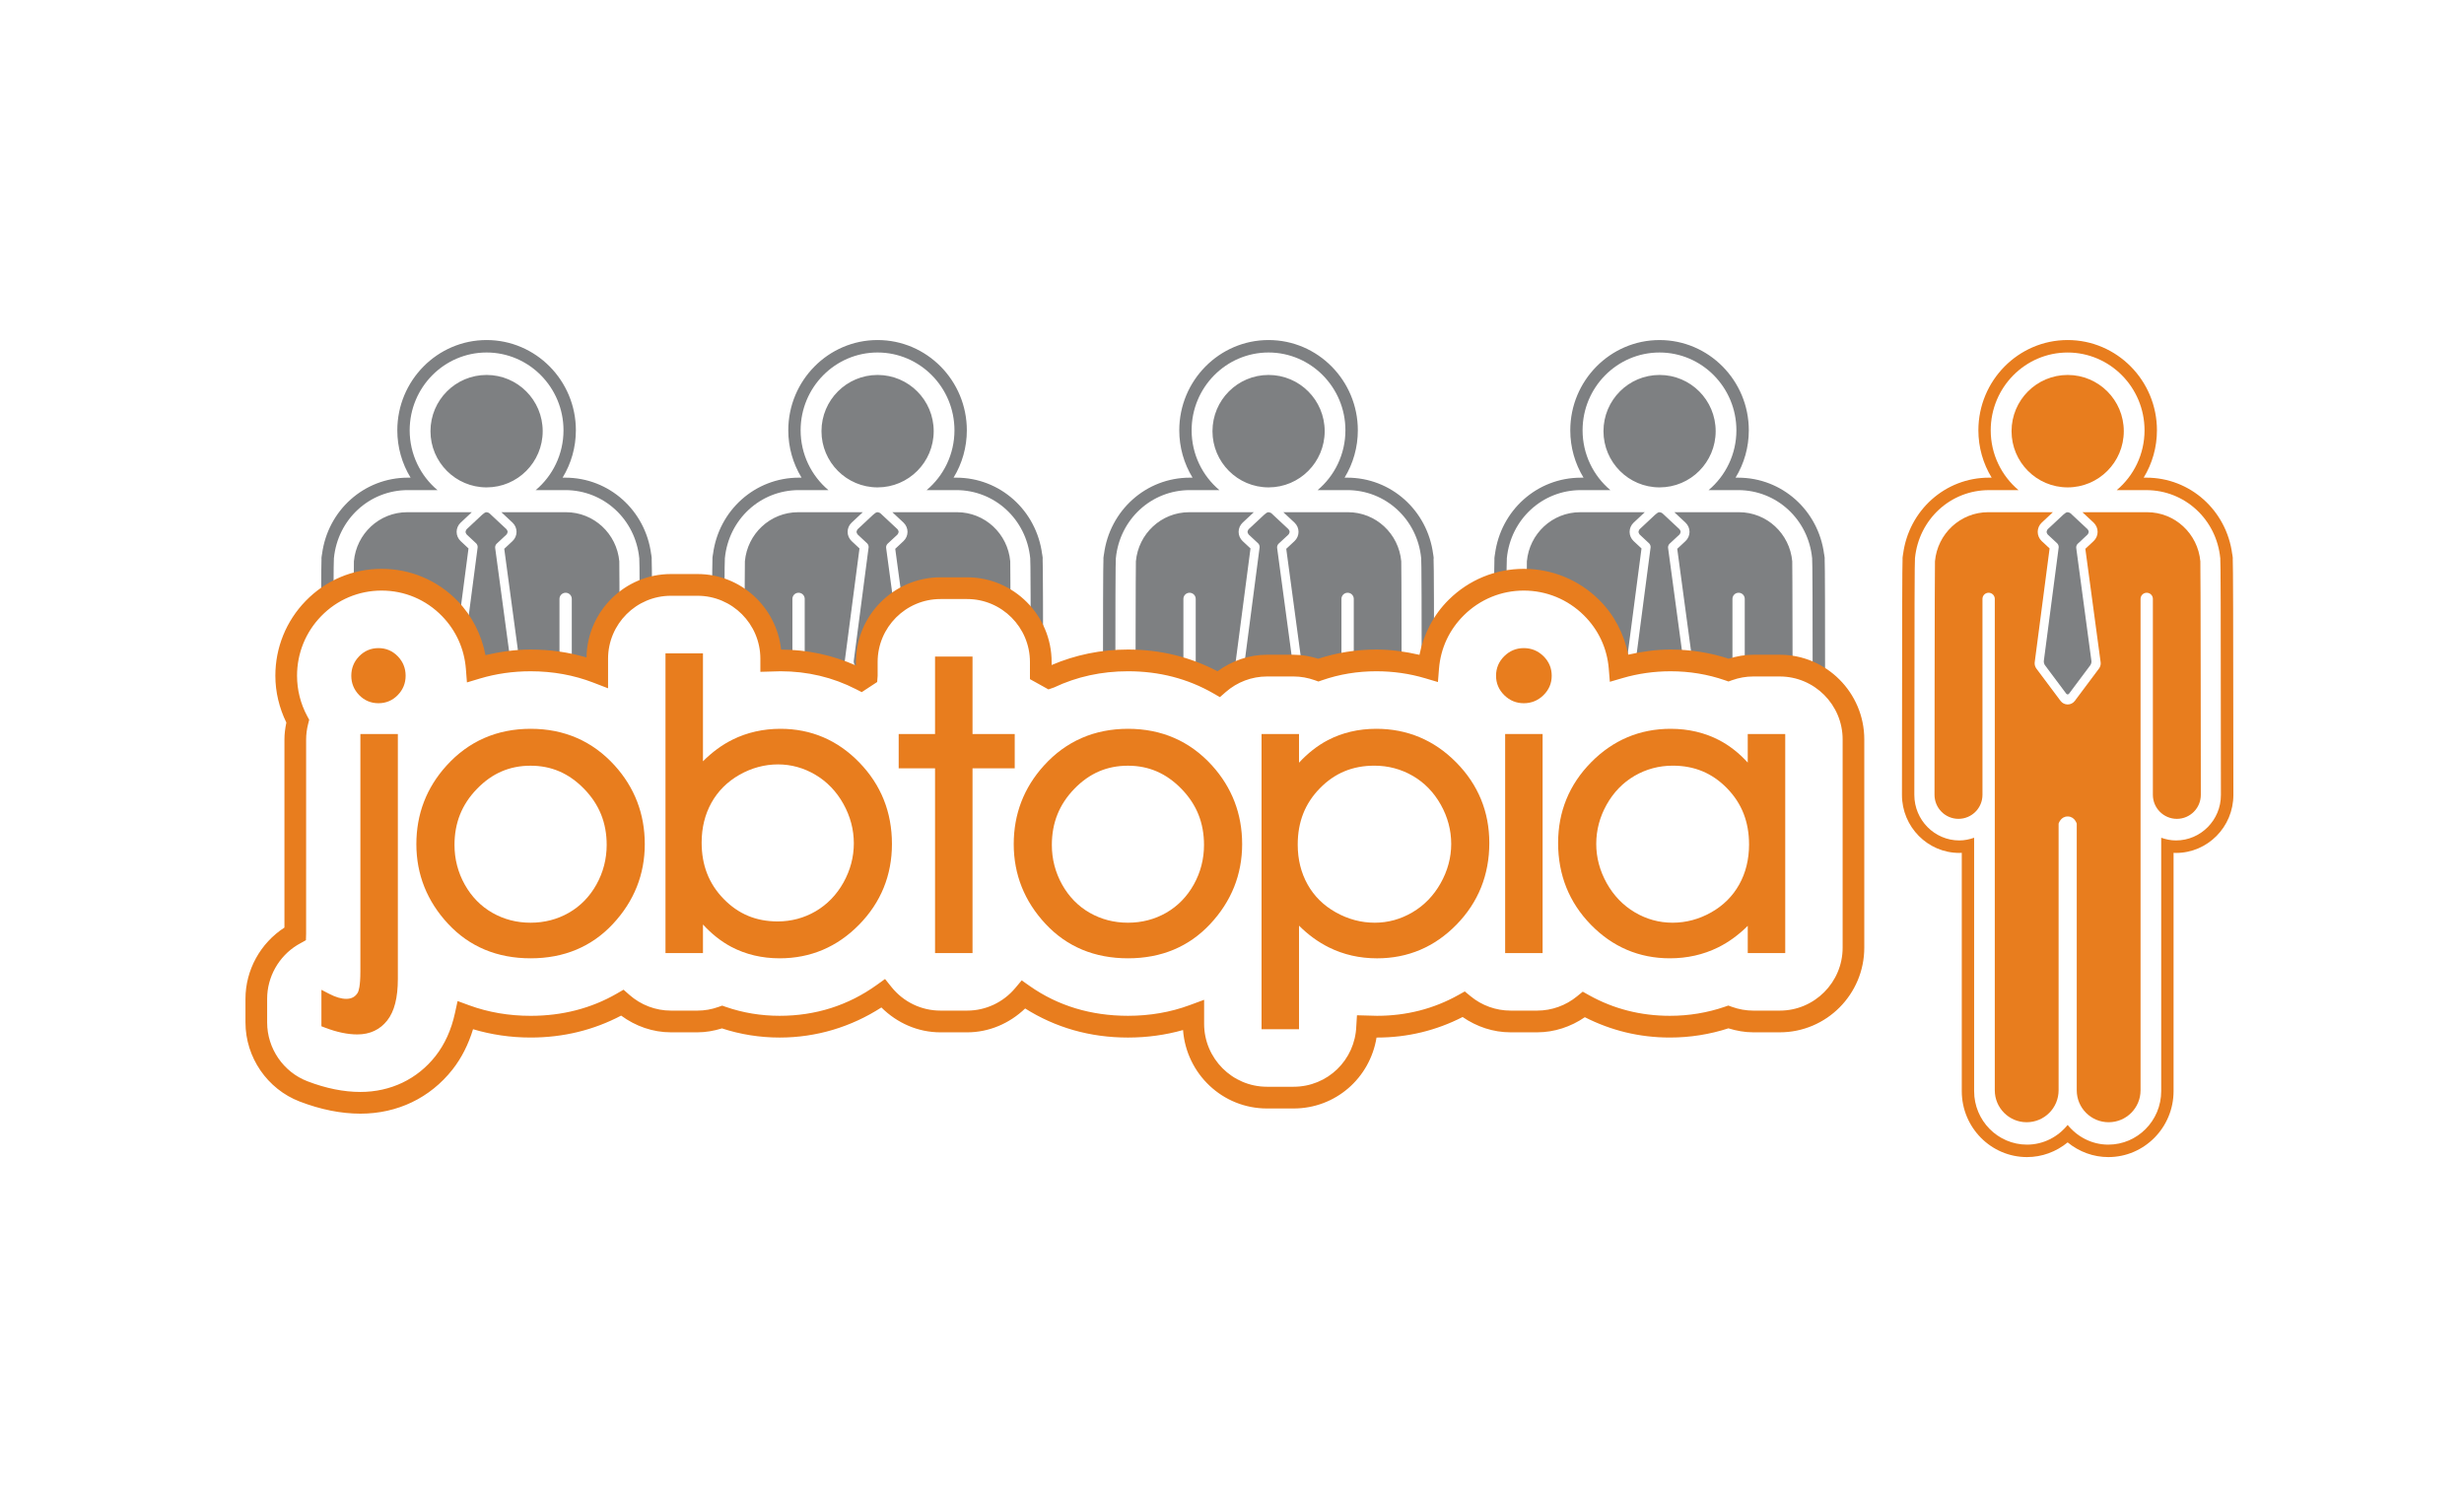
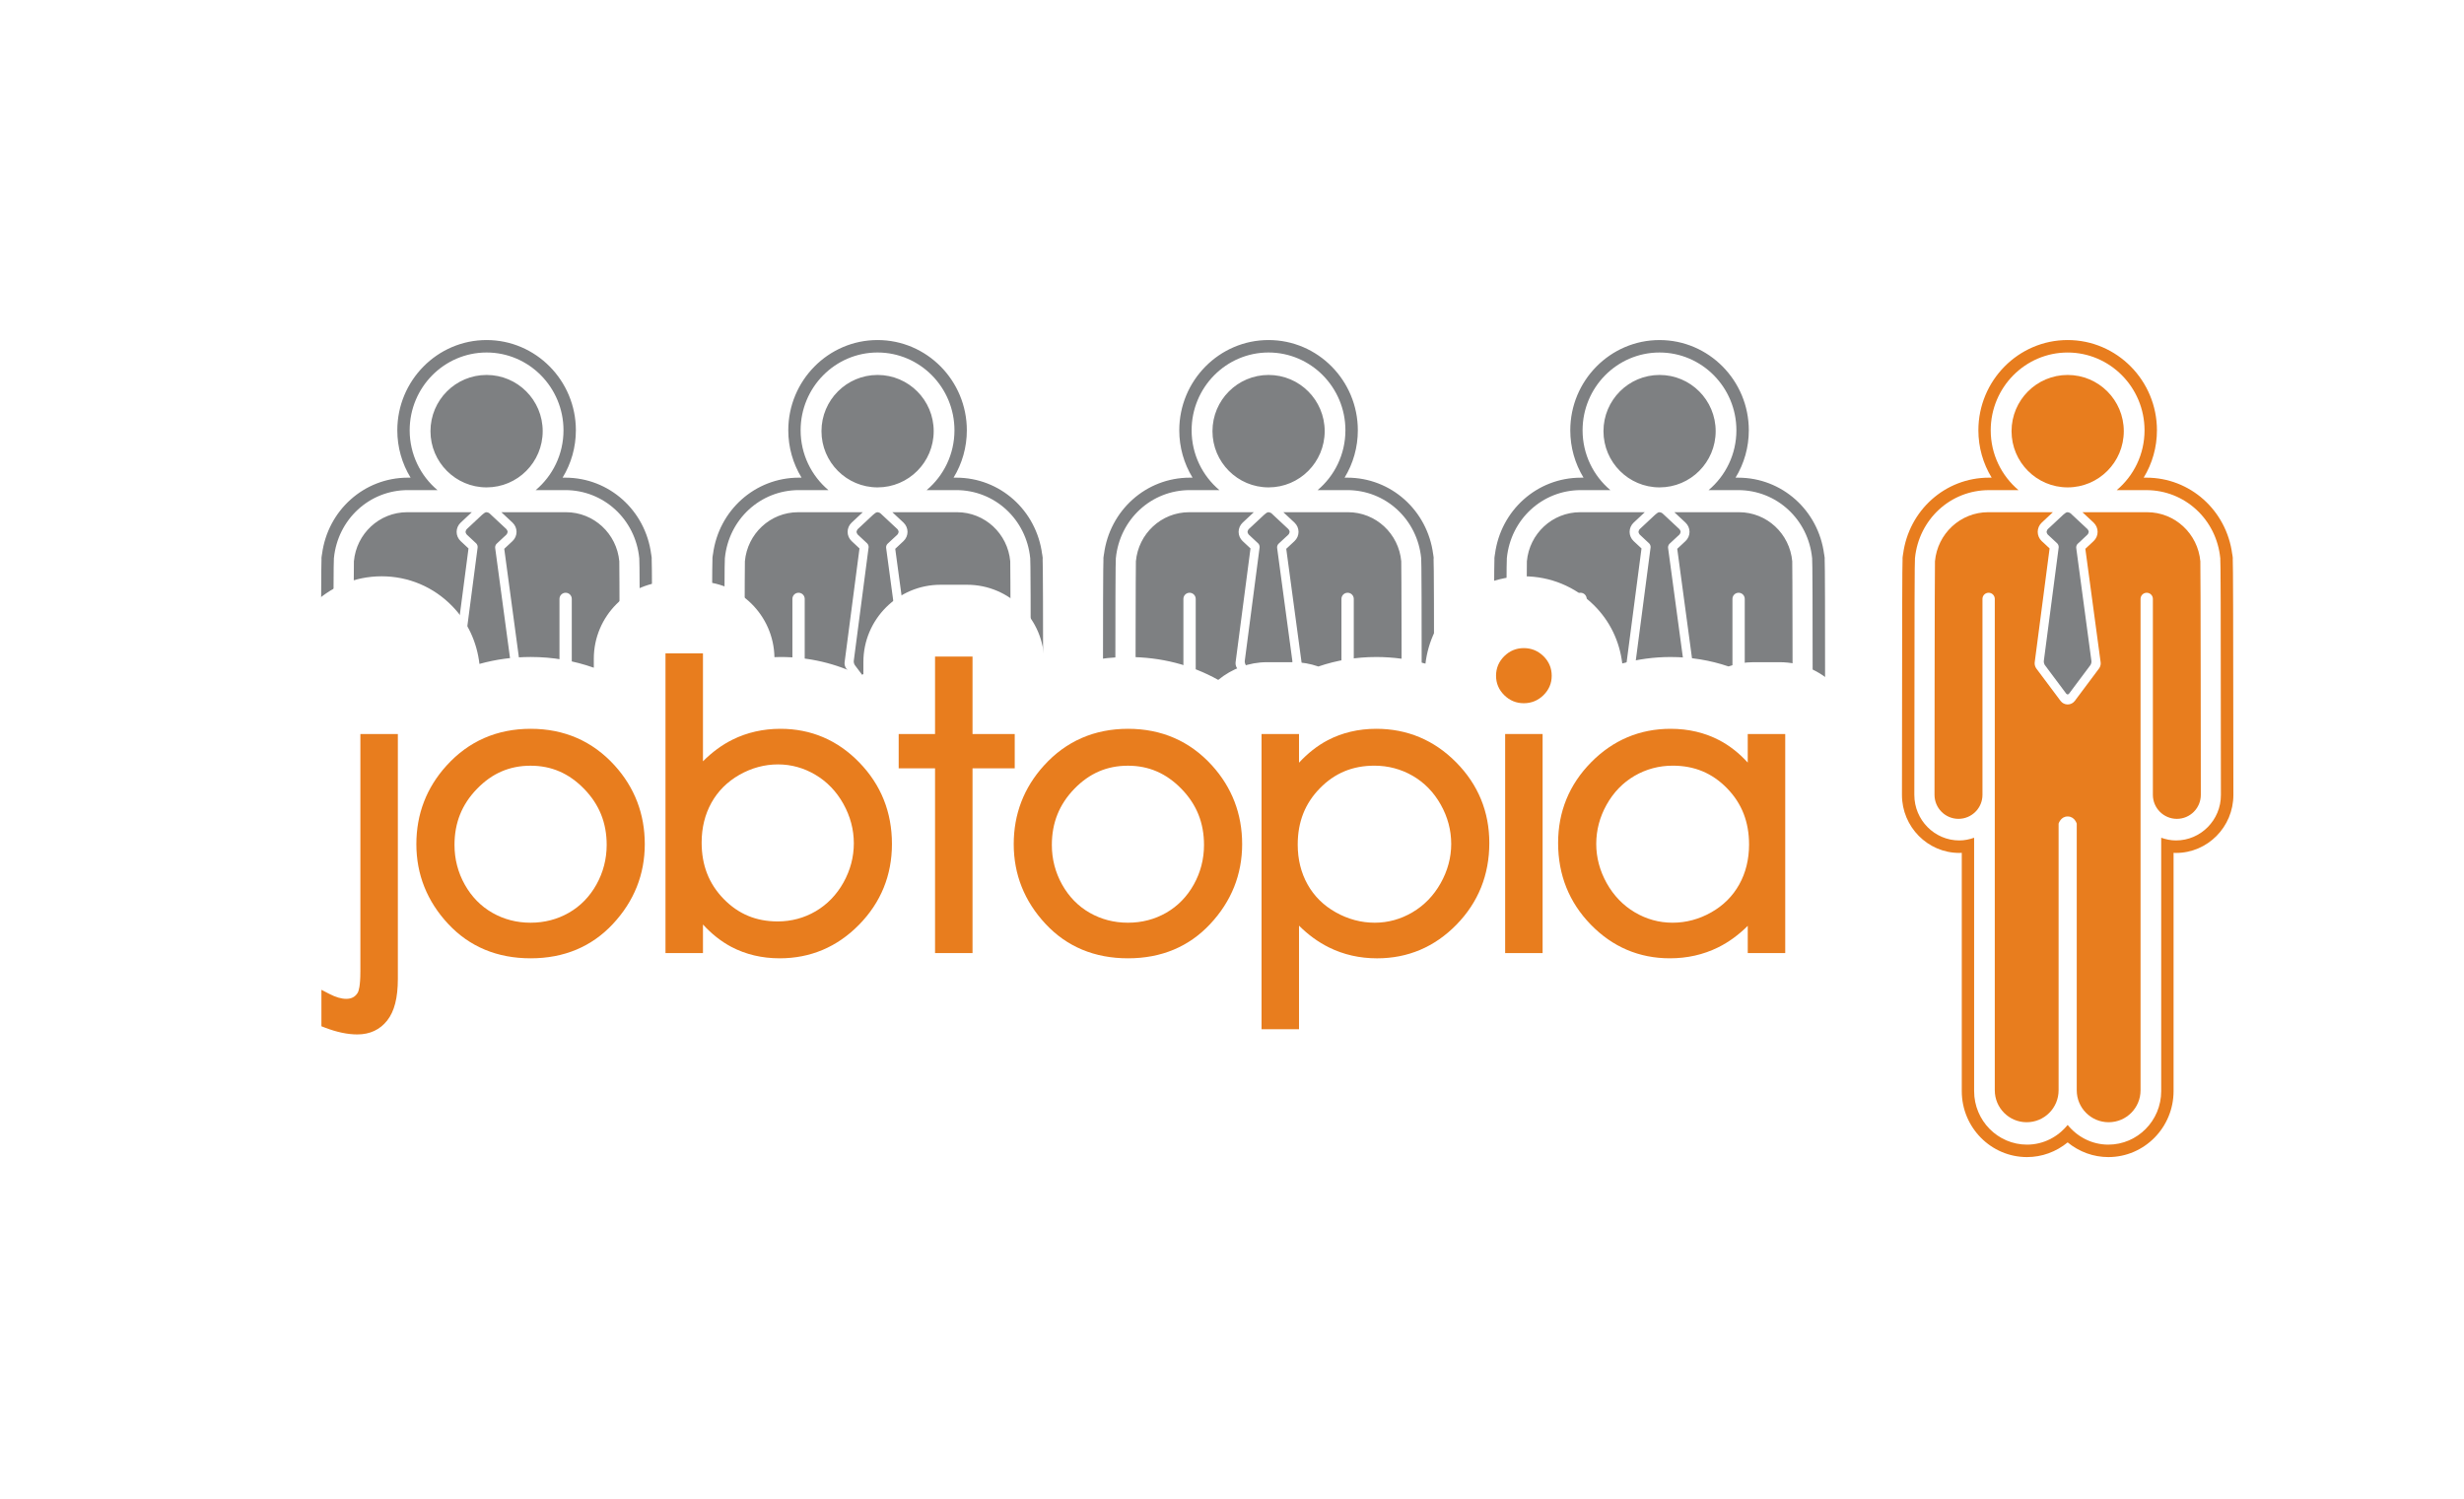
<svg xmlns="http://www.w3.org/2000/svg" version="1.1" id="Layer_1" x="0px" y="0px" width="432px" height="262.8px" viewBox="-90.5 -55 432 262.8" enable-background="new -90.5 -55 432 262.8" xml:space="preserve">
  <g>
    <rect x="-90.5" y="-55" fill="#FFFFFF" width="432" height="262.8" />
    <g>
      <path fill="#7E8082" d="M210.299,20.599c0-5.446-4.401-9.858-9.836-9.858c-5.431,0-9.835,4.412-9.835,9.858    c0,5.441,4.404,9.857,9.835,9.857C205.897,30.456,210.299,26.042,210.299,20.599z M145.82,34.807h-11.321l1.963,1.831    c0.449,0.425,0.703,1.012,0.703,1.618c0,0.606-0.254,1.196-0.706,1.621c0,0-0.851,0.794-1.448,1.351    c0.199,1.482,2.677,19.861,2.677,19.861c0.012,0.071,0.017,0.14,0.017,0.21c0,0.336-0.107,0.662-0.312,0.938l-4.229,5.654    c-0.297,0.393-0.757,0.627-1.25,0.627c-0.489,0-0.953-0.232-1.248-0.627l-4.231-5.654c-0.201-0.275-0.311-0.602-0.311-0.938    c0-0.069,0.006-0.136,0.011-0.206c0,0,2.411-18.456,2.609-19.931c-0.575-0.541-1.381-1.289-1.381-1.289    c-0.446-0.42-0.703-1.011-0.703-1.618c0-0.606,0.257-1.193,0.71-1.621l1.956-1.826h-11.319c-4.928,0-8.917,3.791-9.357,8.604    c-0.039,0.205-0.065,22.585-0.075,34.168h8.405V50.009c0-0.595,0.482-1.078,1.081-1.078c0.592,0,1.078,0.485,1.078,1.078v27.572    h25.55V50.009c0-0.595,0.486-1.078,1.081-1.078c0.599,0,1.08,0.485,1.08,1.078v27.572h8.403    c-0.01-11.583-0.036-33.962-0.077-34.168C154.735,38.599,150.745,34.807,145.82,34.807z M229.408,43.031    c0-0.076,0.011-0.149,0.005-0.226c-0.005-0.041-0.012-0.092-0.018-0.142c0,0.007,0,0.011,0,0.019l-0.029-0.194    c-0.013-0.114-0.028-0.211-0.041-0.289c0-0.015-0.007-0.027-0.014-0.041c-1.001-7.674-7.38-13.404-15.054-13.404h-0.473    c1.509-2.467,2.327-5.33,2.327-8.302c0-8.729-7.018-15.829-15.649-15.829c-8.633,0-15.652,7.102-15.652,15.829    c0,2.972,0.82,5.835,2.325,8.302h-0.472c-7.678,0-14.052,5.73-15.057,13.404c-0.004,0.016-0.007,0.027-0.01,0.041    c-0.019,0.077-0.034,0.175-0.042,0.289l-0.028,0.194c0-0.005,0-0.012,0.006-0.018c-0.01,0.047-0.018,0.09-0.024,0.143    c-0.007,0.077,0.001,0.152,0.003,0.229c-0.051,1.487-0.076,6.697-0.1,34.547h2.168c0.027-29.558,0.049-33.81,0.11-34.708    c-0.003,0.036-0.02,0.072-0.02,0.108c0,0,0.014-0.09,0.028-0.184c-0.002,0.021-0.005,0.046-0.009,0.074    c0.67-6.81,6.222-11.938,12.968-11.938h5.186c-2.976-2.504-4.874-6.276-4.874-10.488c0-7.52,6.045-13.64,13.486-13.64    c7.436,0,13.482,6.12,13.482,13.64c0,4.214-1.898,7.984-4.875,10.488h5.185c6.751,0,12.301,5.128,12.967,11.938    c-0.002-0.028-0.004-0.053-0.006-0.074c0.016,0.093,0.029,0.184,0.029,0.184c-0.004-0.038-0.021-0.072-0.023-0.108    c0.063,0.898,0.091,5.148,0.111,34.708h2.171C229.485,49.721,229.466,44.517,229.408,43.031z M203.633,39.02    c0.17-0.156,0.31-0.287,0.31-0.287s0.048-0.07,0.106-0.152c0.058-0.083,0.105-0.325,0.105-0.325s-0.017-0.077-0.035-0.174    c-0.02-0.092-0.177-0.303-0.177-0.303s-0.14-0.129-0.31-0.287l-2.353-2.199c-0.172-0.159-0.312-0.288-0.312-0.288    s-0.07-0.044-0.161-0.1c-0.088-0.054-0.348-0.097-0.348-0.097s-0.084,0.013-0.184,0.031c-0.104,0.017-0.463,0.293-0.634,0.452    l-2.351,2.199c-0.17,0.158-0.31,0.287-0.31,0.287s-0.049,0.071-0.106,0.151c-0.057,0.083-0.105,0.324-0.105,0.324    s0.017,0.079,0.036,0.173c0.02,0.095,0.178,0.306,0.178,0.306s0.141,0.129,0.307,0.287l1.348,1.259    c0.171,0.158,0.282,0.474,0.254,0.702l-2.606,19.899c-0.031,0.227,0.061,0.567,0.196,0.752l3.727,4.983    c0.142,0.185,0.366,0.185,0.505,0l3.723-4.983c0.14-0.186,0.232-0.525,0.197-0.752l-2.679-19.83    c-0.031-0.229,0.085-0.545,0.253-0.703L203.633,39.02z M141.749,20.599c0-5.446-4.399-9.858-9.835-9.858    c-5.432,0-9.838,4.412-9.838,9.858c0,5.441,4.406,9.857,9.838,9.857C137.348,30.456,141.749,26.042,141.749,20.599z     M135.084,39.02c0.172-0.156,0.309-0.287,0.309-0.287s0.047-0.07,0.106-0.152c0.061-0.083,0.105-0.325,0.105-0.325    s-0.017-0.077-0.035-0.174c-0.017-0.092-0.177-0.303-0.177-0.303s-0.137-0.129-0.307-0.287l-2.356-2.199    c-0.168-0.159-0.304-0.288-0.304-0.288s-0.073-0.044-0.166-0.1c-0.087-0.054-0.348-0.097-0.348-0.097    c0-0.002-0.081,0.013-0.185,0.031c-0.102,0.017-0.465,0.293-0.63,0.452l-2.356,2.199c-0.169,0.158-0.305,0.287-0.309,0.287    c0,0-0.047,0.071-0.104,0.151c-0.057,0.083-0.107,0.324-0.107,0.324s0.018,0.079,0.037,0.173c0.019,0.095,0.174,0.306,0.174,0.306    c0.004,0,0.14,0.129,0.309,0.287l1.35,1.259c0.166,0.158,0.279,0.474,0.25,0.702l-2.602,19.899    c-0.03,0.227,0.057,0.567,0.195,0.752l3.732,4.983c0.133,0.185,0.361,0.185,0.499,0l3.724-4.983    c0.141-0.186,0.227-0.525,0.193-0.752l-2.673-19.83c-0.032-0.229,0.082-0.545,0.248-0.703L135.084,39.02z M92.312,42.804    c-0.003-0.041-0.012-0.092-0.019-0.143c0,0.007,0.001,0.011,0.001,0.02l-0.027-0.195c-0.014-0.113-0.027-0.211-0.043-0.289    c-0.001-0.015-0.007-0.026-0.014-0.041c-1-7.674-7.377-13.405-15.055-13.405h-0.473c1.508-2.466,2.329-5.33,2.329-8.302    c0-8.728-7.019-15.828-15.653-15.828c-8.628,0-15.651,7.102-15.651,15.828c0,2.972,0.821,5.836,2.328,8.302h-0.47    c-7.68,0-14.056,5.731-15.057,13.405c-0.003,0.016-0.01,0.028-0.012,0.041c-0.016,0.077-0.03,0.175-0.043,0.289l-0.029,0.195    c0.001-0.005,0.003-0.013,0.003-0.018c-0.005,0.047-0.014,0.089-0.015,0.142c-0.008,0.078,0,0.151,0.001,0.229    c-0.057,1.487-0.08,6.697-0.103,34.546h2.171c0.021-29.559,0.047-33.808,0.11-34.706c-0.004,0.036-0.016,0.072-0.021,0.108    c0,0,0.012-0.09,0.028-0.184c0.008-0.093,0.017-0.143,0.027-0.195c0,0-0.014,0.099-0.027,0.195    c-0.002,0.021-0.002,0.046-0.007,0.074c0.667-6.81,6.221-11.938,12.971-11.938h5.185c-2.976-2.504-4.875-6.276-4.875-10.489    c0-7.52,6.048-13.639,13.485-13.639c7.437,0,13.486,6.12,13.486,13.639c0,4.214-1.897,7.984-4.874,10.489h5.186    c6.751,0,12.303,5.127,12.971,11.938c-0.002-0.027-0.002-0.053-0.006-0.074c-0.014-0.097-0.027-0.195-0.027-0.195    c0.008,0.051,0.019,0.102,0.027,0.195c0.014,0.093,0.026,0.184,0.026,0.184c0-0.038-0.015-0.072-0.02-0.108    c0.061,0.898,0.088,5.147,0.111,34.706h2.167c-0.021-27.862-0.044-33.064-0.1-34.55C92.31,42.955,92.317,42.882,92.312,42.804z     M8.717,34.807H-2.6l1.962,1.831c0.446,0.425,0.7,1.012,0.7,1.618c0,0.606-0.253,1.196-0.708,1.621c0,0-0.851,0.794-1.446,1.351    c0.201,1.482,2.678,19.861,2.678,19.861c0.009,0.071,0.013,0.14,0.013,0.21c0,0.336-0.106,0.662-0.312,0.938l-4.227,5.654    c-0.293,0.393-0.758,0.627-1.25,0.627c-0.492,0-0.954-0.232-1.25-0.627l-4.228-5.654c-0.204-0.275-0.313-0.602-0.313-0.938    c0-0.069,0.007-0.136,0.015-0.206c0,0,2.414-18.456,2.607-19.931c-0.578-0.541-1.38-1.289-1.38-1.289    c-0.447-0.42-0.703-1.011-0.703-1.618c0-0.606,0.256-1.193,0.71-1.621l1.953-1.826h-11.316c-4.929,0-8.919,3.791-9.357,8.604    c-0.039,0.205-0.064,22.585-0.077,34.168h8.407V50.009c0-0.595,0.479-1.078,1.079-1.078c0.592,0,1.078,0.485,1.078,1.078v27.572    H7.591V50.009c0-0.595,0.485-1.078,1.078-1.078c0.599,0,1.078,0.485,1.078,1.078v27.572h8.407    c-0.01-11.583-0.038-33.962-0.075-34.168C17.636,38.599,13.644,34.807,8.717,34.807z M73.2,20.599    c0-5.446-4.404-9.858-9.838-9.858c-5.431,0-9.837,4.412-9.837,9.858c0,5.441,4.405,9.857,9.837,9.857    C68.796,30.456,73.2,26.042,73.2,20.599z M66.534,39.02c0.169-0.156,0.307-0.287,0.307-0.287s0.048-0.07,0.106-0.152    c0.057-0.083,0.105-0.325,0.105-0.325s-0.015-0.077-0.036-0.174c-0.019-0.092-0.175-0.303-0.177-0.303    c0,0-0.138-0.129-0.306-0.287l-2.356-2.199c-0.168-0.159-0.307-0.288-0.307-0.288s-0.072-0.044-0.163-0.1    c-0.087-0.054-0.348-0.097-0.348-0.097v-0.002c0,0-0.084,0.015-0.183,0.033c-0.105,0.017-0.466,0.293-0.636,0.452l-2.353,2.199    c-0.168,0.158-0.304,0.287-0.306,0.287c0,0-0.048,0.071-0.106,0.151c-0.059,0.083-0.106,0.324-0.106,0.324    s0.017,0.079,0.036,0.173c0.019,0.095,0.177,0.306,0.177,0.306s0.139,0.129,0.306,0.287l1.35,1.259    c0.167,0.158,0.282,0.474,0.25,0.702l-2.602,19.899c-0.029,0.227,0.059,0.567,0.2,0.752l3.724,4.983    c0.138,0.185,0.363,0.185,0.503,0l3.723-4.983c0.14-0.186,0.227-0.525,0.196-0.752l-2.674-19.83    c-0.033-0.229,0.082-0.545,0.25-0.703L66.534,39.02z M-2.016,39.02c0.167-0.156,0.305-0.287,0.305-0.287    c0.002,0,0.05-0.07,0.106-0.152c0.059-0.083,0.104-0.325,0.104-0.325s-0.015-0.077-0.034-0.174    c-0.021-0.092-0.174-0.303-0.176-0.303c0,0-0.138-0.129-0.305-0.287l-2.357-2.199c-0.168-0.159-0.307-0.288-0.307-0.288    s-0.073-0.044-0.162-0.1c-0.089-0.054-0.348-0.097-0.348-0.097v-0.002c0,0-0.084,0.015-0.185,0.033    c-0.101,0.017-0.467,0.293-0.634,0.452L-8.36,37.49c-0.17,0.158-0.307,0.287-0.307,0.287c-0.002,0-0.049,0.071-0.106,0.151    c-0.058,0.083-0.106,0.324-0.106,0.324s0.014,0.079,0.036,0.173c0.019,0.095,0.177,0.306,0.178,0.306c0,0,0.137,0.129,0.306,0.287    l1.349,1.259c0.167,0.158,0.283,0.474,0.252,0.702l-2.604,19.902c-0.031,0.227,0.058,0.567,0.197,0.752l3.728,4.983    c0.137,0.185,0.364,0.185,0.502,0l3.723-4.983c0.139-0.186,0.226-0.525,0.198-0.752l-2.674-19.83    c-0.031-0.229,0.082-0.545,0.25-0.702L-2.016,39.02z M4.647,20.599c0-5.446-4.402-9.858-9.836-9.858    c-5.432,0-9.838,4.412-9.838,9.858c0,5.441,4.406,9.857,9.838,9.857C0.245,30.456,4.647,26.042,4.647,20.599z M23.76,42.804    c-0.005-0.041-0.01-0.092-0.019-0.143c0.002,0.007,0.003,0.011,0.003,0.02l-0.027-0.195c-0.014-0.113-0.028-0.211-0.041-0.289    c-0.002-0.015-0.008-0.026-0.012-0.041c-1.003-7.674-7.38-13.405-15.057-13.405H8.135c1.507-2.466,2.33-5.33,2.33-8.302    c0-8.728-7.022-15.828-15.653-15.828c-8.631,0-15.654,7.102-15.654,15.828c0,2.972,0.821,5.836,2.329,8.302h-0.472    c-7.678,0-14.053,5.731-15.055,13.405c-0.005,0.016-0.01,0.028-0.012,0.041c-0.016,0.077-0.029,0.175-0.043,0.289l-0.027,0.195    c0-0.005,0.003-0.013,0.005-0.018c-0.008,0.047-0.015,0.089-0.02,0.142c-0.005,0.078,0.003,0.151,0.005,0.229    c-0.057,1.487-0.08,6.697-0.103,34.546h2.168c0.023-29.559,0.049-33.808,0.111-34.706c-0.005,0.036-0.017,0.072-0.02,0.108    c0,0,0.012-0.09,0.027-0.184c-0.003,0.021-0.003,0.046-0.005,0.074c0.668-6.81,6.219-11.938,12.97-11.938h5.186    c-2.977-2.504-4.874-6.276-4.874-10.489c0-7.52,6.048-13.639,13.485-13.639c7.435,0,13.484,6.12,13.484,13.639    c0,4.214-1.898,7.984-4.872,10.489h5.186c6.75,0,12.302,5.127,12.97,11.938c-0.001-0.027-0.001-0.053-0.005-0.074    c-0.013-0.097-0.028-0.195-0.028-0.195c0.009,0.051,0.02,0.102,0.028,0.195c0.014,0.093,0.026,0.184,0.026,0.184    c-0.001-0.038-0.016-0.072-0.021-0.108c0.062,0.898,0.088,5.147,0.111,34.706h2.167c-0.021-27.862-0.043-33.064-0.102-34.55    C23.758,42.955,23.765,42.882,23.76,42.804z M214.37,34.807h-11.318l1.962,1.831c0.448,0.425,0.701,1.012,0.701,1.618    c0,0.606-0.253,1.196-0.708,1.621c0,0-0.849,0.794-1.446,1.351c0.2,1.482,2.679,19.861,2.679,19.861    c0.01,0.071,0.013,0.14,0.013,0.21c0,0.336-0.106,0.662-0.312,0.938l-4.226,5.654c-0.297,0.393-0.759,0.627-1.251,0.627    c-0.488,0-0.954-0.232-1.249-0.627l-4.227-5.654c-0.206-0.275-0.313-0.602-0.313-0.938c0-0.069,0.007-0.136,0.014-0.206    c0,0,2.411-18.456,2.606-19.931c-0.581-0.541-1.381-1.289-1.381-1.289c-0.449-0.42-0.704-1.011-0.704-1.618    c0-0.606,0.255-1.193,0.709-1.621l1.955-1.826h-11.318c-4.928,0-8.916,3.791-9.358,8.604c-0.037,0.205-0.062,22.585-0.073,34.168    h8.403V50.009c0-0.595,0.48-1.078,1.078-1.078c0.597,0,1.082,0.485,1.082,1.078v27.572h25.554V50.009    c0-0.595,0.479-1.078,1.078-1.078c0.598,0,1.077,0.485,1.077,1.078v27.572h8.403c-0.012-11.583-0.035-33.962-0.075-34.168    C223.288,38.599,219.297,34.807,214.37,34.807z M160.86,42.804c-0.003-0.041-0.012-0.092-0.019-0.143    c0.002,0.007,0.004,0.011,0.004,0.02l-0.028-0.195c-0.016-0.113-0.029-0.211-0.041-0.289c-0.003-0.015-0.01-0.026-0.01-0.041    c-1.005-7.674-7.383-13.405-15.059-13.405h-0.471c1.507-2.466,2.327-5.33,2.327-8.302c0-8.728-7.021-15.828-15.653-15.828    c-8.63,0-15.653,7.102-15.653,15.828c0,2.972,0.82,5.836,2.329,8.302h-0.472c-7.677,0-14.053,5.731-15.055,13.405    c-0.001,0.016-0.009,0.028-0.014,0.041c-0.013,0.077-0.029,0.175-0.041,0.289l-0.027,0.195l0.003-0.018    c-0.007,0.047-0.014,0.089-0.021,0.142c-0.005,0.078,0.003,0.151,0.005,0.229c-0.058,1.487-0.08,6.697-0.101,34.546h2.167    c0.022-29.559,0.047-33.808,0.109-34.706c-0.001,0.036-0.018,0.072-0.018,0.108c0,0,0.011-0.09,0.024-0.184    c0.008-0.093,0.019-0.143,0.029-0.195c0,0-0.014,0.099-0.029,0.195c-0.003,0.021-0.003,0.046-0.005,0.074    c0.671-6.81,6.221-11.938,12.97-11.938h5.185c-2.976-2.504-4.871-6.276-4.871-10.489c0-7.52,6.047-13.639,13.482-13.639    c7.436,0,13.481,6.12,13.481,13.639c0,4.214-1.896,7.984-4.87,10.489h5.183c6.75,0,12.304,5.127,12.971,11.938    c-0.003-0.027-0.007-0.053-0.007-0.074c-0.015-0.097-0.029-0.195-0.029-0.195c0.008,0.051,0.02,0.102,0.029,0.195    c0.011,0.093,0.027,0.184,0.027,0.184c-0.004-0.038-0.021-0.072-0.021-0.108c0.061,0.898,0.084,5.147,0.109,34.706h2.168    c-0.022-27.862-0.042-33.064-0.103-34.55C160.858,42.955,160.865,42.882,160.86,42.804z M77.27,34.807H65.949l1.965,1.831    c0.443,0.425,0.698,1.012,0.698,1.618c0,0.606-0.255,1.196-0.708,1.621c0,0-0.848,0.794-1.445,1.351    c0.2,1.482,2.68,19.861,2.68,19.861c0.006,0.071,0.012,0.14,0.012,0.21c0,0.336-0.106,0.662-0.311,0.938l-4.228,5.654    c-0.295,0.393-0.759,0.627-1.251,0.627c-0.491,0-0.953-0.232-1.25-0.627l-4.227-5.654c-0.204-0.275-0.314-0.602-0.314-0.938    c0-0.069,0.005-0.136,0.014-0.206c0,0,2.412-18.456,2.606-19.931c-0.576-0.541-1.38-1.289-1.38-1.289    c-0.446-0.42-0.703-1.011-0.703-1.618c0-0.606,0.256-1.193,0.709-1.621l1.955-1.826H49.454c-4.927,0-8.92,3.791-9.356,8.604    c-0.039,0.205-0.067,22.585-0.075,34.168h8.405V50.009c0-0.595,0.48-1.078,1.078-1.078c0.596,0,1.079,0.485,1.079,1.078v27.572    h25.553V50.009c0-0.595,0.485-1.078,1.078-1.078c0.599,0,1.078,0.485,1.078,1.078v27.572h8.406    c-0.011-11.583-0.036-33.962-0.078-34.168C86.186,38.599,82.195,34.807,77.27,34.807z" />
      <path fill="#7E8082" d="M273.511,41.053c-0.029-0.229,0.084-0.545,0.255-0.702l1.42-1.331c0.169-0.156,0.308-0.287,0.308-0.287    s0.047-0.07,0.107-0.152c0.052-0.083,0.105-0.325,0.105-0.325s-0.019-0.077-0.035-0.174c-0.023-0.092-0.178-0.303-0.178-0.303    s-0.139-0.129-0.312-0.287l-2.354-2.199c-0.167-0.159-0.305-0.288-0.305-0.288s-0.073-0.044-0.166-0.1    c-0.089-0.054-0.347-0.097-0.347-0.097v-0.002c0,0-0.086,0.015-0.184,0.033c-0.105,0.017-0.466,0.293-0.637,0.452l-2.35,2.199    c-0.171,0.158-0.309,0.287-0.312,0.287c0,0-0.043,0.069-0.104,0.153c-0.058,0.084-0.105,0.325-0.105,0.325    s0.013,0.079,0.035,0.173c0.019,0.095,0.175,0.306,0.175,0.306c0.004,0,0.138,0.129,0.309,0.287l1.35,1.26    c0.169,0.158,0.281,0.474,0.251,0.704l-2.604,19.897c-0.03,0.229,0.057,0.567,0.197,0.752l3.727,4.985    c0.137,0.185,0.368,0.185,0.502,0l3.727-4.985c0.138-0.186,0.228-0.524,0.19-0.752L273.511,41.053z" />
      <g>
        <g>
          <g>
            <path fill="#FFFFFF" d="M164.418,51.08c-2.836,2.8-4.528,6.35-5.001,10.277c-2.767-0.76-5.658-1.16-8.618-1.16       c-3.525,0-6.938,0.563-10.155,1.663c-1.418-0.488-2.88-0.753-4.346-0.753h-4.667c-3.118,0-6.126,1.117-8.542,3.104       c-4.751-2.648-10.065-4.014-15.817-4.014c-4.894,0-9.506,1.001-13.723,2.946c-0.485-0.271-0.809-0.449-0.974-0.542       c0-0.765,0-1.529,0-1.529c0-7.466-6.063-13.542-13.515-13.542h-4.671c-7.452,0-13.516,6.075-13.516,13.542c0,0,0,1.615,0,2.104       c-0.219,0.144-0.232,0.155-0.463,0.306c-4.339-2.169-9.069-3.286-14.079-3.286c0,0-0.616,0.018-1.051,0.027       c-0.15-7.336-6.128-13.264-13.485-13.264h-4.669c-7.452,0-13.516,6.075-13.516,13.541c0,0,0,0.91,0,1.576       c-3.477-1.231-7.189-1.883-11.071-1.883c-3.097,0-6.108,0.419-8.978,1.215c-0.453-3.845-2.062-7.344-4.768-10.127       c-3.279-3.375-7.678-5.235-12.383-5.235c-4.704,0-9.104,1.859-12.386,5.233c-3.189,3.284-4.944,7.618-4.944,12.204       c0,2.793,0.693,5.569,1.983,8.043c-0.25,1.056-0.391,2.105-0.391,3.121c0,0,0,33.029,0,33.712       c-0.132,0.073-0.262,0.15-0.262,0.15c-0.026,0.016-0.065,0.035-0.087,0.051c-3.998,2.449-6.48,6.869-6.48,11.547v4.171       c0,5.572,3.486,10.655,8.678,12.646c3.522,1.349,6.944,2.035,10.17,2.035c6.072,0,11.441-2.571,15.122-7.242       c1.744-2.219,2.979-4.888,3.722-7.906c3.439,1.181,7.133,1.802,11.001,1.802c5.852,0,11.222-1.382,15.995-4.057       c2.427,2.013,5.449,3.142,8.591,3.142h4.67c1.459,0,2.906-0.26,4.313-0.739c3.199,1.094,6.59,1.654,10.086,1.654       c6.636,0,12.691-1.891,18.019-5.58c2.575,2.961,6.246,4.665,10.173,4.665h4.672c3.829,0,7.436-1.63,10.002-4.471       c5.266,3.562,11.386,5.386,18.211,5.386c3.807,0,7.444-0.609,10.843-1.765c0,0.177,0,0.658,0,0.658       c0,7.47,6.063,13.542,13.516,13.542h4.667c7.107,0,12.862-5.435,13.414-12.467c0.51,0.015,1.158,0.031,1.159,0.031       c5.495,0,10.574-1.292,15.181-3.792c2.366,1.842,5.28,2.88,8.284,2.88h4.671c2.982,0,5.886-1.024,8.243-2.845       c4.576,2.483,9.623,3.761,15.023,3.761c3.542,0,6.991-0.564,10.245-1.672c1.422,0.491,2.886,0.753,4.359,0.753h4.671       c7.451,0,13.514-6.072,13.514-13.542V74.651c0-7.469-6.062-13.544-13.514-13.544h-4.671c-1.461,0-2.909,0.262-4.326,0.742       c-3.211-1.09-6.621-1.652-10.145-1.652c-2.895,0-5.739,0.39-8.477,1.129c-0.478-3.908-2.165-7.443-4.988-10.234       c-3.3-3.255-7.662-5.045-12.28-5.045C172.05,46.049,167.706,47.835,164.418,51.08z M159.3,62.047L159.3,62.047L159.3,62.047z" />
          </g>
          <g>
-             <path fill="#E87D1E" d="M163.507,50.149c-2.673,2.635-4.411,6.021-5.141,9.667c-2.461-0.562-4.979-0.929-7.567-0.929       c-3.525,0-6.942,0.556-10.182,1.613c-1.413-0.437-2.86-0.7-4.319-0.7h-4.667c-3.135,0-6.145,1.055-8.673,2.897       c-4.754-2.495-10.007-3.811-15.686-3.811c-4.754,0-9.242,0.943-13.396,2.715c0-0.215,0-0.53,0-0.53       c0-8.186-6.645-14.847-14.817-14.847h-4.671c-8.172,0-14.818,6.659-14.818,14.847c0,0,0,0.381,0,0.613       c-4.097-1.806-8.489-2.774-13.121-2.791c-0.812-7.424-7.032-13.242-14.654-13.242h-4.669c-8.097,0-14.676,6.544-14.796,14.626       c-3.114-0.914-6.393-1.39-9.789-1.39c-2.719,0-5.357,0.388-7.922,0.98c-0.696-3.563-2.351-6.884-4.891-9.499       c-3.529-3.631-8.259-5.629-13.317-5.629c-5.059,0-9.791,2-13.32,5.629c-3.427,3.526-5.314,8.183-5.314,13.114       c0,2.845,0.683,5.658,1.928,8.211c-0.204,0.994-0.336,1.987-0.336,2.954c0,0,0,30.984,0,32.991       c-4.215,2.719-6.83,7.458-6.83,12.472v4.169c0,6.114,3.825,11.682,9.517,13.865c3.673,1.407,7.251,2.122,10.637,2.122       c6.479,0,12.212-2.751,16.147-7.743c1.594-2.029,2.786-4.405,3.596-7.065c3.196,0.955,6.578,1.461,10.104,1.461       c5.772,0,11.086-1.329,15.862-3.846c2.536,1.868,5.567,2.931,8.722,2.931h4.67c1.448,0,2.88-0.257,4.286-0.688       c3.219,1.053,6.614,1.605,10.114,1.605l0,0c6.443,0,12.549-1.868,17.836-5.276c2.766,2.746,6.42,4.361,10.355,4.361h4.672       c3.839,0,7.433-1.552,10.179-4.183c5.282,3.328,11.315,5.098,18.034,5.098c3.357,0,6.585-0.454,9.648-1.318       c0.571,7.668,6.91,13.754,14.711,13.754h4.667c7.37,0,13.391-5.341,14.547-12.438c0.008,0,0.089,0.003,0.089,0.003       c5.369,0,10.395-1.245,15.003-3.602c2.466,1.712,5.386,2.684,8.399,2.684h4.671c2.994,0,5.899-0.965,8.358-2.651       c4.577,2.331,9.568,3.566,14.904,3.566c3.55,0,6.998-0.555,10.27-1.615c1.419,0.44,2.871,0.7,4.332,0.7h4.671       c8.172,0,14.816-6.657,14.816-14.848V74.649c0-8.188-6.645-14.849-14.816-14.849h-4.669c-1.452,0-2.888,0.263-4.298,0.694       c-3.237-1.055-6.652-1.608-10.175-1.608c-2.533,0-5.006,0.354-7.427,0.9c-0.732-3.63-2.466-7.003-5.126-9.629       c-3.547-3.494-8.23-5.418-13.194-5.418C171.707,44.742,167.034,46.661,163.507,50.149z M161.791,62.25       c0.292-3.603,1.809-6.849,4.383-9.388c2.818-2.782,6.538-4.312,10.48-4.312c3.964,0,7.699,1.536,10.526,4.324       c2.564,2.531,4.075,5.764,4.376,9.344l0.191,2.324l2.236-0.653c2.702-0.79,5.534-1.192,8.417-1.192       c3.312,0,6.506,0.529,9.513,1.573l0.633,0.218l0.626-0.225c1.212-0.433,2.459-0.653,3.701-0.653h4.67       c6.07,0,11.017,4.952,11.017,11.039v36.509c0,6.087-4.946,11.038-11.017,11.038h-4.67c-1.254,0-2.506-0.225-3.725-0.661       l-0.629-0.228l-0.633,0.218c-3.046,1.048-6.281,1.583-9.615,1.583c-5.104,0-9.858-1.212-14.15-3.603l-1.127-0.631l-1.001,0.819       c-1.964,1.613-4.445,2.502-6.984,2.502h-4.673c-2.553,0-5.046-0.896-7.019-2.533l-1.004-0.828l-1.135,0.632       c-4.319,2.417-9.107,3.642-14.247,3.642l-3.521-0.094l-0.116,1.886c-0.21,5.97-5.037,10.647-10.997,10.647h-4.667       c-6.074,0-11.017-4.957-11.017-11.042V120.3l-2.559,0.946c-3.345,1.235-6.975,1.862-10.783,1.862       c-6.494,0-12.285-1.754-17.215-5.211l-1.428-1.003l-1.122,1.339c-2.104,2.518-5.181,3.963-8.448,3.963h-4.671       c-3.35,0-6.481-1.508-8.592-4.139l-1.128-1.404l-1.462,1.052c-4.999,3.586-10.723,5.403-17.012,5.403       c-3.284,0-6.463-0.53-9.447-1.566l-0.633-0.221l-0.633,0.226c-1.205,0.432-2.444,0.649-3.687,0.649h-4.67       c-2.671,0-5.255-0.981-7.275-2.765l-1.024-0.902l-1.182,0.684c-4.471,2.583-9.556,3.898-15.105,3.898       c-3.81,0-7.428-0.618-10.762-1.842l-2.046-0.751l-0.466,2.13c-0.635,2.923-1.784,5.452-3.411,7.525       c-3.197,4.053-7.873,6.285-13.163,6.285c-2.919,0-6.039-0.625-9.277-1.87c-4.231-1.617-7.073-5.764-7.073-10.308v-4.169       c0-3.811,2.024-7.413,5.285-9.412c-0.002,0.003,0.549-0.311,0.549-0.311l0.965-0.546l0.034-1.128V74.649       c0-0.883,0.12-1.798,0.354-2.724l0.185-0.721l-0.353-0.655c-1.165-2.162-1.779-4.606-1.779-7.064       c0-3.934,1.503-7.647,4.235-10.457c2.807-2.889,6.572-4.478,10.597-4.478c4.023,0,7.789,1.591,10.595,4.481       c2.458,2.53,3.903,5.733,4.179,9.269l0.182,2.352l2.256-0.677c2.832-0.849,5.834-1.278,8.917-1.278       c3.873,0,7.569,0.67,10.984,1.988l2.585,0.996V60.5c0-6.088,4.942-11.039,11.016-11.039h4.67       c6.072,0,11.015,4.951,11.015,11.039v2.294l3.52-0.098c4.731,0,9.195,1.062,13.269,3.155l0.983,0.505l2.708-1.777l0.081-1.081       V61.07c0-6.085,4.943-11.037,11.017-11.037h4.671c6.074,0,11.016,4.952,11.016,11.037v3.008l1.082,0.597l2.16,1.203       l0.998-0.349c3.962-1.879,8.319-2.833,12.958-2.833c5.451,0,10.476,1.298,14.93,3.86l1.175,0.678l1.021-0.893       c2.01-1.762,4.578-2.731,7.233-2.731h4.667c1.249,0,2.505,0.224,3.719,0.659l0.631,0.225l0.635-0.22       c3.005-1.046,6.209-1.577,9.517-1.577c2.946,0,5.823,0.411,8.557,1.223l2.245,0.667L161.791,62.25z" />
            <g>
              <path fill="#E87D1E" d="M215.922,73.698c0,0,0,3.067,0,5.006c-1.497-1.636-3.161-2.955-4.972-3.908        c-2.552-1.335-5.425-2.011-8.549-2.011c-5.402,0-10.095,1.976-13.942,5.879c-3.84,3.9-5.785,8.658-5.785,14.14        c0,5.598,1.929,10.411,5.731,14.317c3.814,3.917,8.475,5.904,13.867,5.904c3.031,0,5.865-0.637,8.42-1.896        c1.875-0.92,3.622-2.195,5.232-3.797c0,1.825,0,4.781,0,4.781h6.571V73.698H215.922z M214.425,100.088        c-1.138,2.043-2.79,3.687-4.905,4.882c-2.129,1.202-4.409,1.814-6.78,1.814c-2.347,0-4.573-0.609-6.619-1.823        c-2.045-1.208-3.703-2.927-4.925-5.107c-1.219-2.184-1.836-4.501-1.836-6.888c0-2.403,0.61-4.72,1.822-6.882        c1.209-2.16,2.85-3.854,4.888-5.044c2.04-1.188,4.297-1.79,6.703-1.79c3.803,0,6.912,1.295,9.512,3.955        c2.606,2.672,3.869,5.906,3.869,9.895C216.147,95.689,215.57,98.042,214.425,100.088z" />
              <path fill="#E87D1E" d="M2.541,72.785c-5.912,0-10.872,2.171-14.747,6.447c-3.514,3.868-5.297,8.504-5.297,13.774        c0,5.321,1.883,10.034,5.592,14.003c3.728,3.992,8.589,6.017,14.45,6.017c5.835,0,10.685-2.024,14.412-6.017        c3.712-3.972,5.595-8.682,5.595-14.003c0-5.294-1.784-9.938-5.298-13.809C13.375,74.939,8.425,72.785,2.541,72.785z         M14.064,100.098c-1.188,2.127-2.815,3.789-4.833,4.945c-2.024,1.158-4.28,1.741-6.707,1.741c-2.43,0-4.685-0.583-6.709-1.741        c-2.015-1.154-3.643-2.818-4.832-4.945c-1.194-2.133-1.799-4.472-1.799-6.944c0-3.888,1.289-7.109,3.947-9.842        c2.644-2.731,5.717-4.056,9.395-4.056c3.651,0,6.72,1.327,9.378,4.056c2.666,2.737,3.962,5.959,3.962,9.842        C15.862,95.626,15.257,97.965,14.064,100.098z" />
              <g>
-                 <path fill="#E87D1E" d="M-24.147,58.636c-1.321,0-2.461,0.481-3.384,1.431c-0.917,0.944-1.38,2.093-1.38,3.419         c0,1.305,0.463,2.444,1.378,3.386c0.923,0.948,2.062,1.429,3.386,1.429c1.324,0,2.464-0.481,3.384-1.429         c0.917-0.941,1.379-2.081,1.379-3.386c0-1.326-0.464-2.475-1.379-3.416C-21.686,59.117-22.825,58.636-24.147,58.636z" />
                <path fill="#E87D1E" d="M-27.317,115.309c0,2.65-0.317,3.492-0.451,3.729c-0.442,0.741-1.091,1.096-2.029,1.096         c-0.851,0-1.85-0.291-2.964-0.868l-1.387-0.717v6.39l0.608,0.234c2.078,0.799,3.99,1.199,5.677,1.199         c2.208,0,3.977-0.822,5.26-2.454c1.248-1.593,1.857-3.972,1.857-7.281V73.698h-6.571V115.309z" />
              </g>
              <path fill="#E87D1E" d="M107.272,72.785c-5.91,0-10.873,2.171-14.747,6.447c-3.513,3.871-5.294,8.504-5.294,13.774        c0,5.321,1.88,10.033,5.592,14.003c3.727,3.992,8.589,6.017,14.449,6.017c5.835,0,10.686-2.024,14.41-6.017        c3.715-3.972,5.597-8.685,5.597-14.003c0-5.294-1.786-9.938-5.299-13.809C118.106,74.939,113.155,72.785,107.272,72.785z         M118.795,100.098c-1.187,2.124-2.815,3.786-4.834,4.945c-2.023,1.158-4.277,1.741-6.705,1.741        c-2.427,0-4.687-0.583-6.71-1.741c-2.016-1.154-3.642-2.816-4.83-4.943c-1.196-2.135-1.801-4.474-1.801-6.946        c0-3.885,1.291-7.107,3.944-9.846c2.646-2.728,5.72-4.052,9.397-4.052c3.652,0,6.718,1.327,9.377,4.056        c2.666,2.736,3.959,5.957,3.959,9.842C120.592,95.63,119.988,97.965,118.795,100.098z" />
              <path fill="#E87D1E" d="M46.331,72.785c-3.024,0-5.845,0.639-8.39,1.896c-1.857,0.921-3.597,2.198-5.194,3.805        c0-3.824,0-18.936,0-18.936h-6.571v52.564h6.571c0,0,0-3.073,0-5.016c1.505,1.642,3.167,2.964,4.969,3.92        c2.531,1.333,5.387,2.008,8.479,2.008c5.397,0,10.078-1.978,13.91-5.879c3.833-3.9,5.776-8.669,5.776-14.174        c0-5.573-1.925-10.376-5.721-14.283C56.357,74.769,51.705,72.785,46.331,72.785z M57.384,99.733        c-1.202,2.15-2.841,3.847-4.869,5.038c-2.027,1.185-4.27,1.788-6.673,1.788c-3.785,0-6.885-1.296-9.472-3.951        c-2.593-2.668-3.854-5.902-3.854-9.882c0-2.584,0.579-4.933,1.719-6.98c1.135-2.04,2.786-3.685,4.905-4.895        c2.129-1.207,4.405-1.824,6.769-1.824c2.309,0,4.514,0.611,6.554,1.82c2.042,1.21,3.689,2.924,4.903,5.103        c1.215,2.182,1.831,4.507,1.831,6.91C59.198,95.257,58.587,97.572,57.384,99.733z" />
              <path fill="#E87D1E" d="M150.799,72.785c-3.113,0-5.979,0.676-8.527,2.009c-1.822,0.96-3.502,2.288-5.022,3.934        c0-1.943,0-5.029,0-5.029h-6.569v51.766h6.569c0,0,0-14.407,0-18.162c1.612,1.604,3.368,2.884,5.245,3.812        c2.562,1.272,5.397,1.914,8.438,1.914c5.408,0,10.096-1.984,13.921-5.901c3.821-3.906,5.761-8.725,5.761-14.32        c0-5.483-1.957-10.243-5.817-14.145C160.938,74.761,156.229,72.785,150.799,72.785z M162.084,99.851        c-1.224,2.182-2.888,3.898-4.946,5.108c-2.055,1.213-4.277,1.825-6.61,1.825c-2.385,0-4.681-0.612-6.827-1.818        c-2.139-1.194-3.803-2.838-4.945-4.881c-1.151-2.05-1.734-4.402-1.734-6.985c0-3.988,1.273-7.223,3.89-9.892        c2.606-2.663,5.735-3.958,9.55-3.958c2.422,0,4.687,0.603,6.735,1.79c2.045,1.187,3.692,2.886,4.904,5.044        c1.215,2.162,1.832,4.475,1.832,6.882C163.932,95.353,163.312,97.67,162.084,99.851z" />
              <path fill="#E87D1E" d="M87.408,73.698c0,0-5.955,0-7.4,0c0-1.647,0-13.578,0-13.578h-6.571c0,0,0,11.931,0,13.578        c-1.374,0-6.375,0-6.375,0v6.014c0,0,5,0,6.375,0c0,1.791,0,32.399,0,32.399h6.571c0,0,0-30.608,0-32.399c1.445,0,7.4,0,7.4,0        V73.698z" />
              <g>
                <path fill="#E87D1E" d="M176.654,58.636c-1.316,0-2.469,0.476-3.423,1.418c-0.953,0.944-1.438,2.098-1.438,3.432         c0,1.313,0.484,2.457,1.438,3.399c0.954,0.94,2.104,1.416,3.423,1.416c1.341,0,2.503-0.476,3.458-1.416         c0.958-0.94,1.441-2.086,1.441-3.399c0-1.334-0.483-2.49-1.441-3.432C179.156,59.112,177.993,58.636,176.654,58.636z" />
                <rect x="173.39" y="73.698" fill="#E87D1E" width="6.568" height="38.413" />
              </g>
            </g>
          </g>
        </g>
        <g>
          <path fill="#E87D1E" d="M295.276,43.411c-0.44-4.814-4.428-8.604-9.355-8.604H274.6l1.965,1.831      c0.446,0.425,0.7,1.012,0.7,1.617c0,0.608-0.254,1.198-0.707,1.621c0,0-0.849,0.796-1.446,1.352      c0.2,1.48,2.677,19.861,2.677,19.861c0.011,0.069,0.019,0.14,0.019,0.21c0,0.336-0.106,0.665-0.314,0.938l-4.229,5.654      c-0.295,0.393-0.759,0.627-1.251,0.627c-0.49,0-0.958-0.232-1.25-0.627l-4.229-5.654c-0.2-0.273-0.312-0.602-0.312-0.938      c0-0.071,0.004-0.136,0.014-0.206c0,0,2.412-18.456,2.606-19.933c-0.581-0.54-1.384-1.289-1.384-1.289      c-0.445-0.42-0.7-1.012-0.7-1.618c0-0.606,0.255-1.194,0.71-1.622l1.952-1.826h-11.317c-4.925,0-8.921,3.792-9.358,8.604      c-0.054,0.275-0.08,40.948-0.08,40.948c0,2.327,1.885,4.215,4.2,4.215c2.325,0,4.209-1.888,4.209-4.215V50.009      c0-0.595,0.479-1.078,1.081-1.078c0.595,0,1.08,0.485,1.08,1.078v86.153c0,3.101,2.505,5.606,5.588,5.606      c3.099,0,5.599-2.506,5.599-5.606V89.411c0,0,0.368-1.253,1.566-1.253c0.011,0,0.016,0.004,0.022,0.004l0,0l0,0h0.003l0,0      c0.012,0,0.016-0.004,0.025-0.004c1.193,0,1.565,1.253,1.565,1.253v46.751c0,3.101,2.503,5.606,5.598,5.606      c3.084,0,5.59-2.506,5.59-5.606V50.009c0-0.595,0.487-1.078,1.078-1.078c0.6,0,1.082,0.485,1.082,1.078V84.36      c0,2.327,1.885,4.214,4.207,4.214c2.318,0,4.2-1.887,4.2-4.214C295.356,84.36,295.331,43.686,295.276,43.411z" />
          <ellipse fill="#E87D1E" cx="272.013" cy="20.599" rx="9.839" ry="9.857" />
-           <path fill="#E87D1E" d="M272.011,61.172" />
          <path fill="#E87D1E" d="M300.956,43.031c0.004-0.074,0.011-0.149,0.007-0.226c-0.007-0.041-0.01-0.092-0.02-0.142      c0.003,0.005,0.003,0.011,0.003,0.018l-0.025-0.195c-0.015-0.113-0.031-0.211-0.041-0.289c-0.004-0.015-0.009-0.027-0.016-0.041      c-1.001-7.674-7.378-13.405-15.052-13.405h-0.472c1.506-2.467,2.326-5.33,2.326-8.302c0-8.728-7.022-15.828-15.656-15.828      c-8.628,0-15.65,7.102-15.65,15.828c0,2.972,0.821,5.834,2.328,8.302h-0.472c-7.678,0-14.053,5.731-15.058,13.405      c-0.001,0.016-0.008,0.028-0.012,0.041c-0.013,0.077-0.031,0.175-0.041,0.289l-0.027,0.195c0.002-0.005,0.004-0.013,0.004-0.018      c-0.007,0.046-0.014,0.089-0.018,0.142c-0.008,0.078,0.002,0.151,0.004,0.229c-0.061,1.601-0.084,7.511-0.107,41.339      c0,5.613,4.513,10.176,10.062,10.176c0.141,0,0.281-0.011,0.425-0.018v41.783c0,6.378,5.128,11.565,11.438,11.565      c2.61,0,5.109-0.923,7.125-2.575c2.02,1.652,4.521,2.575,7.134,2.575c6.307,0,11.435-5.19,11.435-11.565V94.532      c0.144,0.007,0.284,0.018,0.425,0.018c5.546,0,10.062-4.56,10.062-10.173C301.04,50.535,301.017,44.632,300.956,43.031z       M291.004,92.359c-0.912,0-1.774-0.186-2.592-0.474c0,22.198,0,44.432,0,44.432c0,5.172-4.16,9.378-9.268,9.378      c-2.885,0-5.429-1.362-7.134-3.454c-1.697,2.092-4.245,3.454-7.125,3.454c-5.109,0-9.271-4.206-9.271-9.378      c0,0,0-22.233,0-44.432c-0.817,0.288-1.678,0.474-2.592,0.474c-4.353,0-7.892-3.581-7.892-7.982      c0.023-35.728,0.05-40.537,0.113-41.5c-0.003,0.036-0.017,0.072-0.02,0.108c0,0,0.014-0.094,0.026-0.184      c0.011-0.093,0.017-0.142,0.028-0.193c0,0-0.015,0.097-0.028,0.193c-0.003,0.021-0.003,0.046-0.007,0.074      c0.672-6.81,6.225-11.938,12.97-11.938h5.185c-2.973-2.504-4.875-6.276-4.875-10.488c0-7.52,6.049-13.64,13.481-13.64      c7.438,0,13.487,6.12,13.487,13.64c0,4.214-1.897,7.984-4.874,10.488h5.187c6.75,0,12.302,5.128,12.966,11.938      c-0.003-0.028-0.003-0.053-0.005-0.074c-0.017-0.096-0.03-0.193-0.03-0.193c0.007,0.051,0.017,0.103,0.03,0.193      c0.012,0.09,0.025,0.184,0.025,0.184c-0.002-0.038-0.016-0.072-0.021-0.108c0.069,0.965,0.091,5.773,0.112,41.5      C298.894,88.778,295.354,92.359,291.004,92.359z" />
        </g>
      </g>
    </g>
  </g>
</svg>